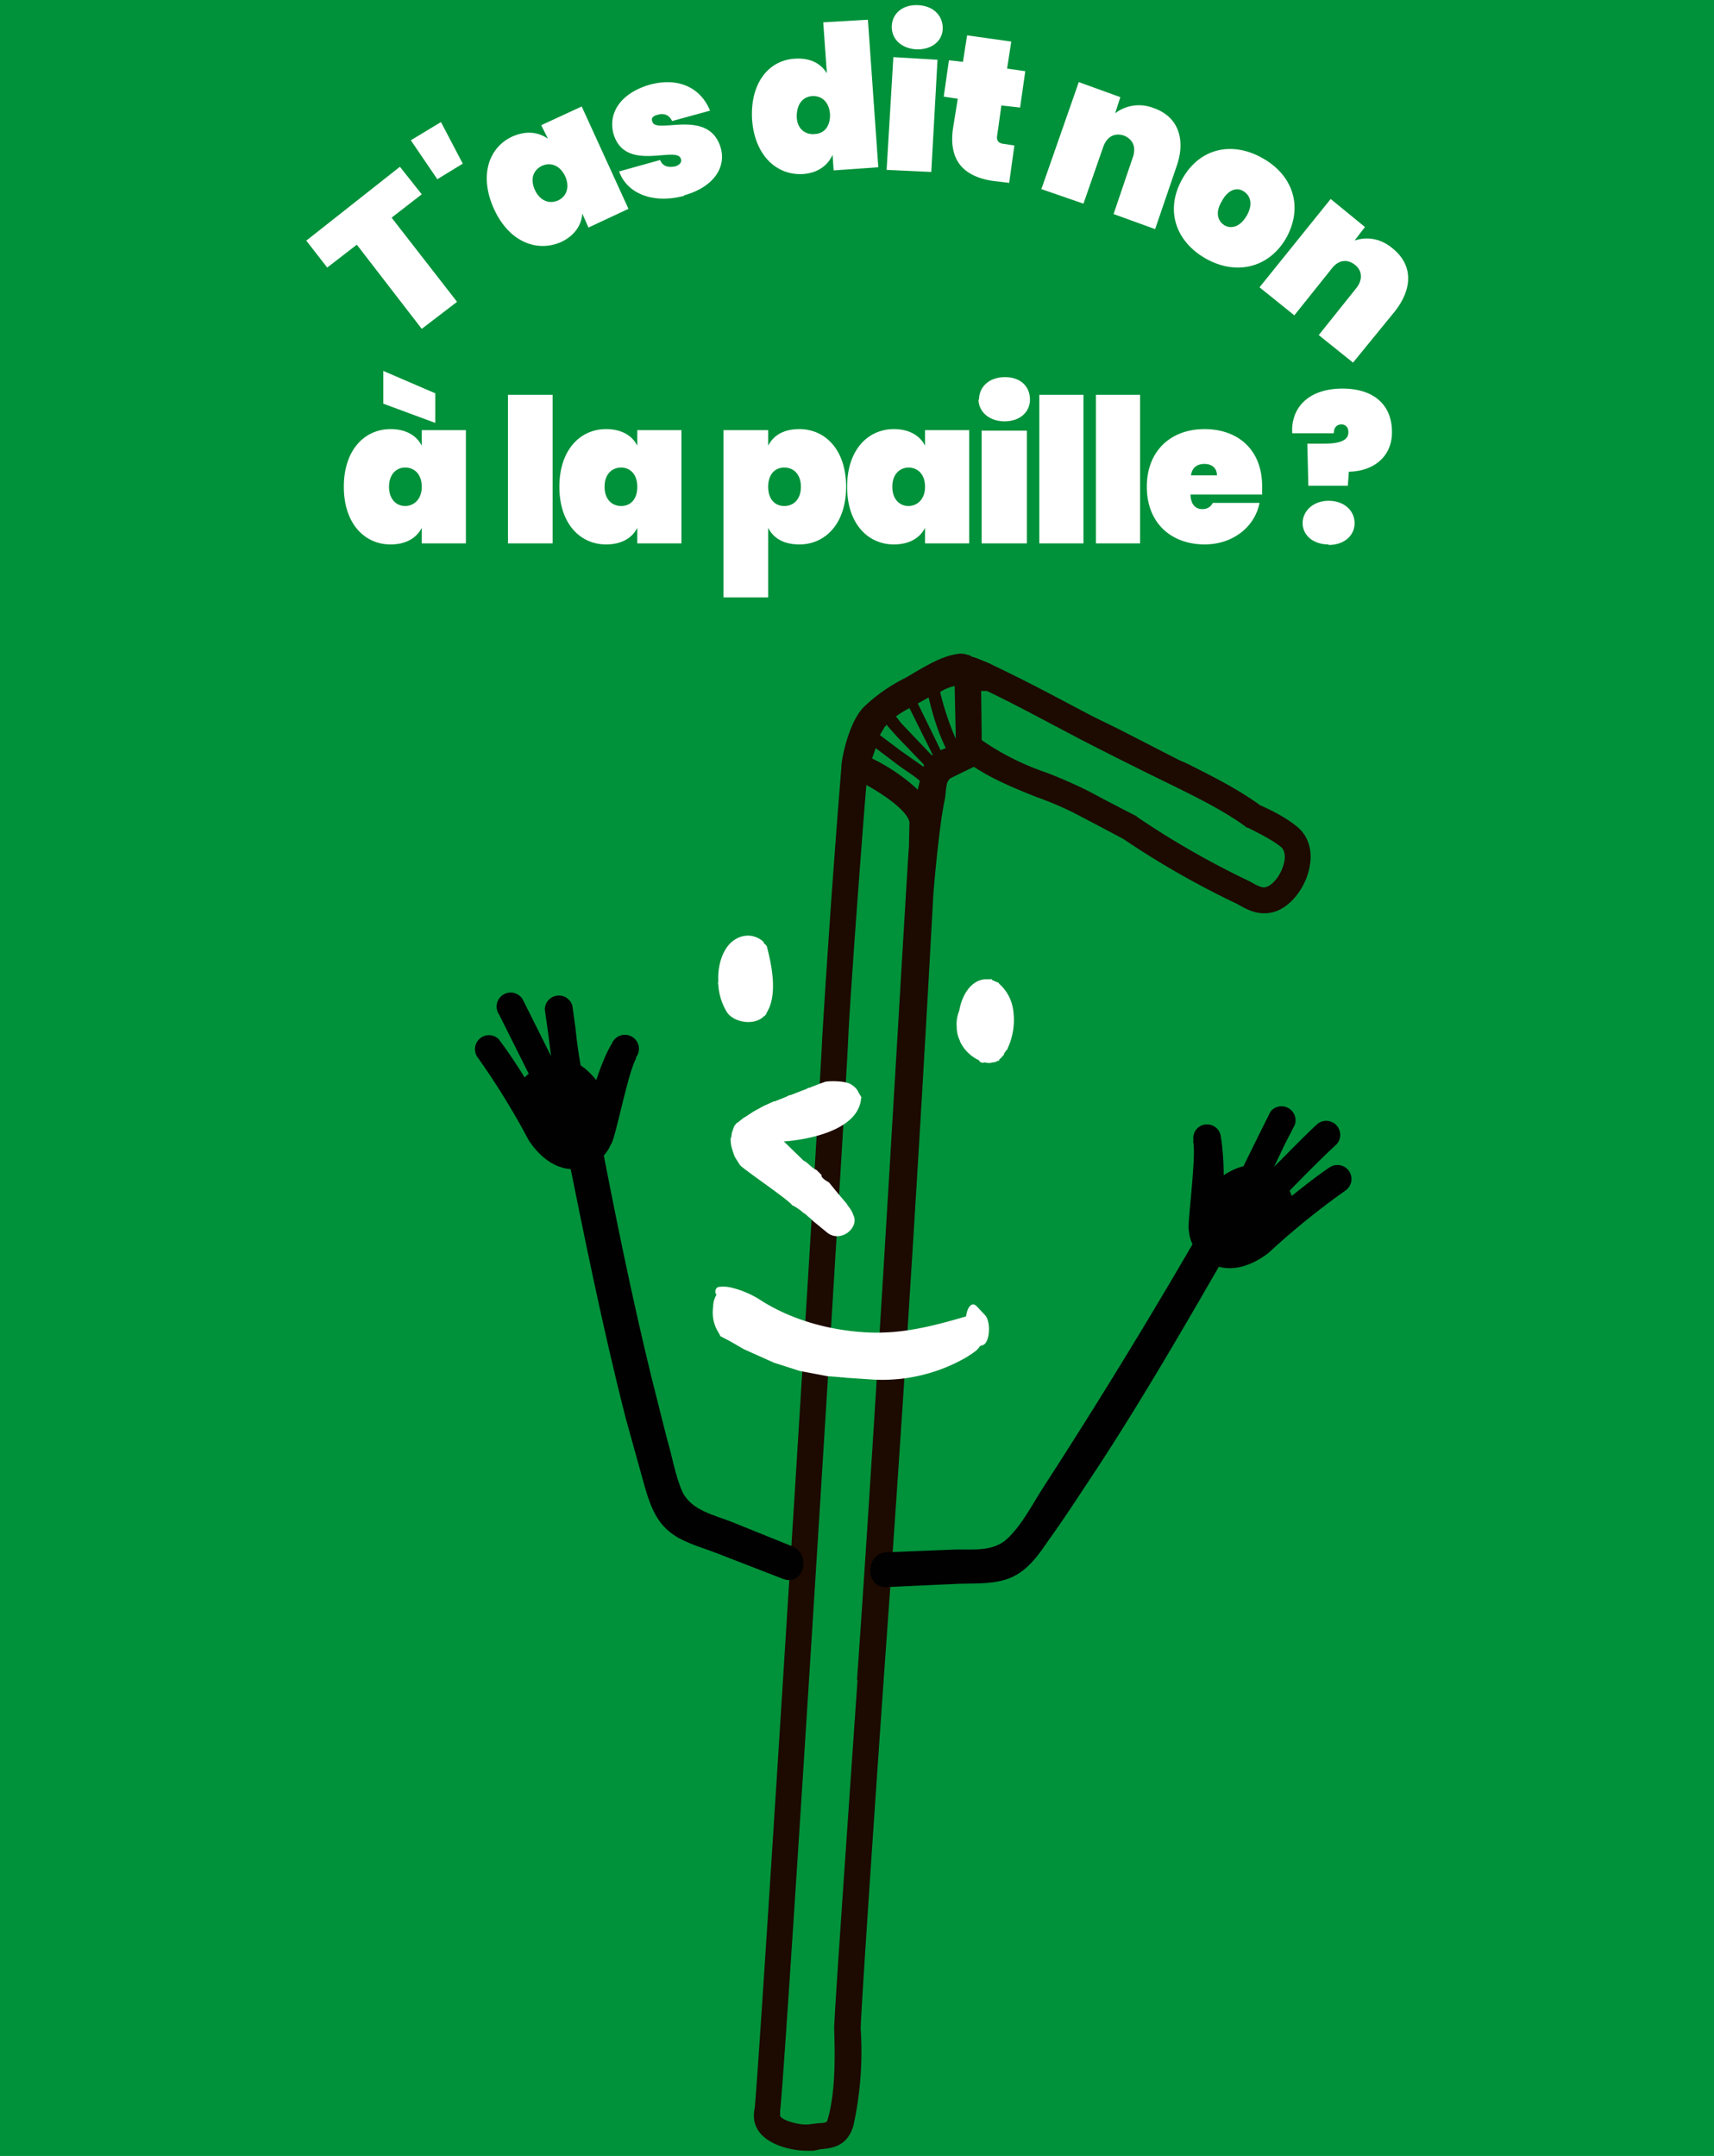
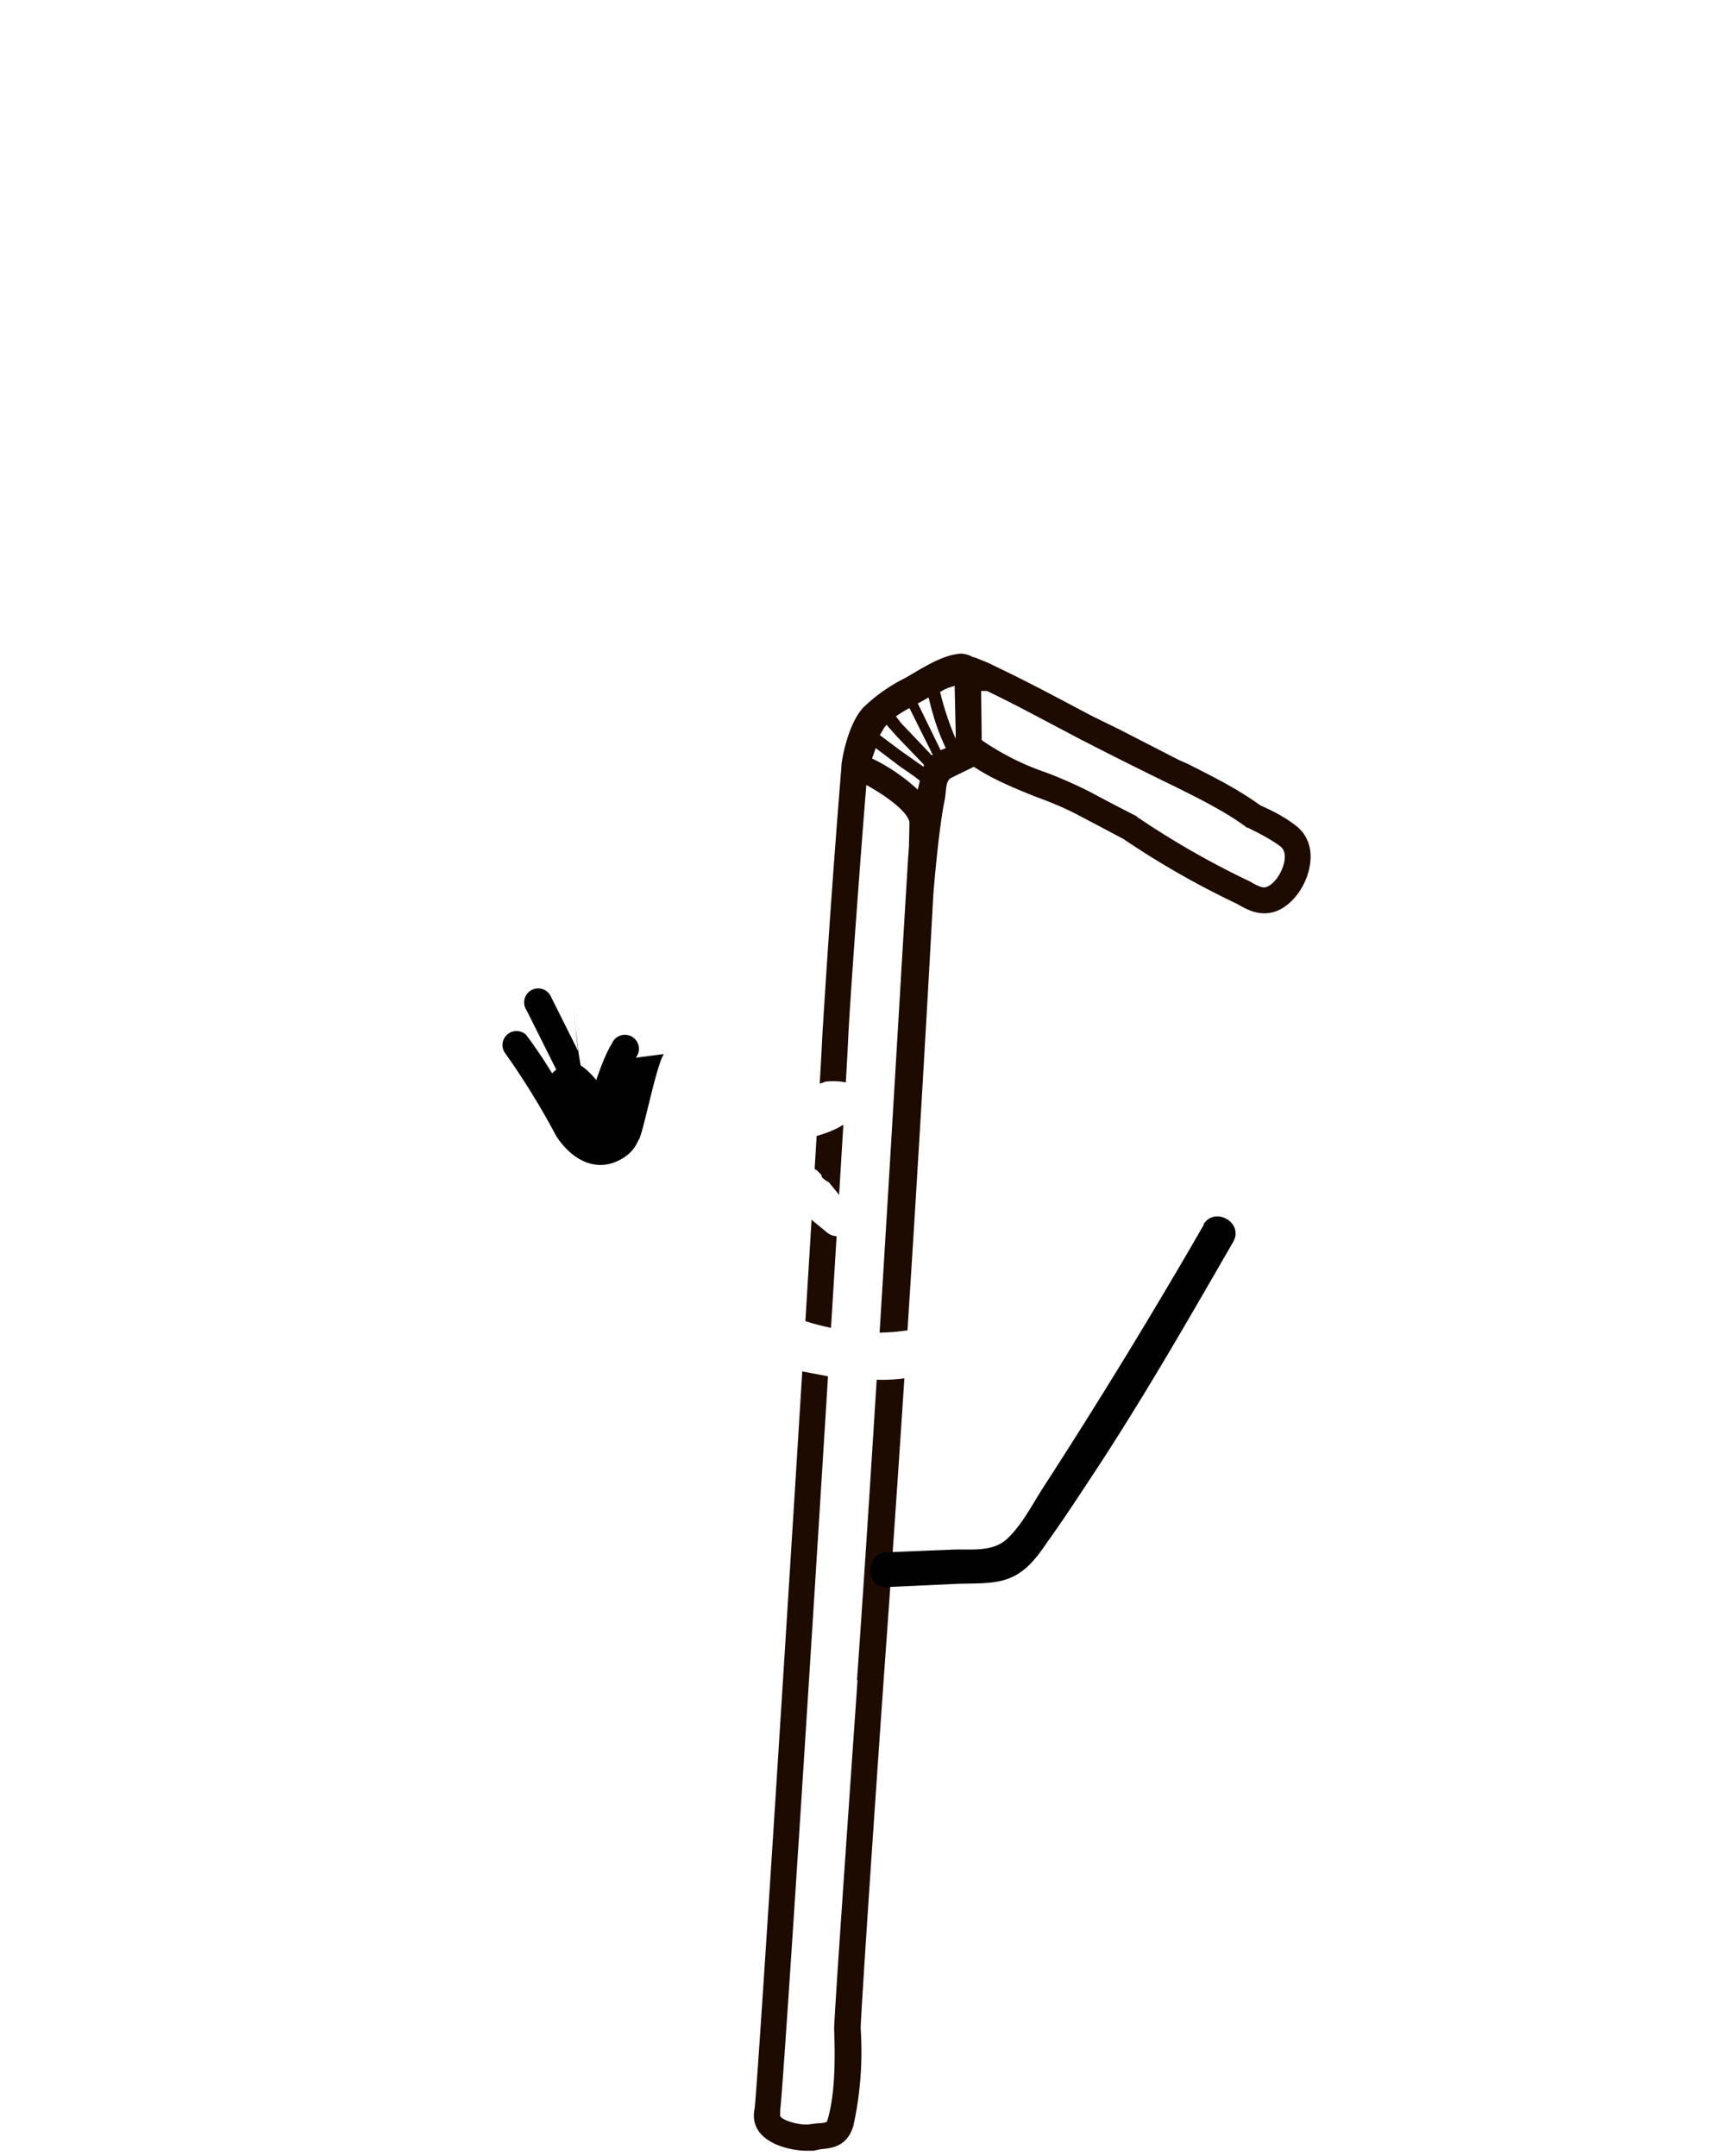
<svg xmlns="http://www.w3.org/2000/svg" id="Calque_1" viewBox="0 0 330 415">
  <defs>
    <style>.cls-1{fill:#010101}.cls-3{fill:#fff}</style>
  </defs>
-   <path fill="#00923a" d="M0 0h330v415H0z" />
  <path d="m59 46.3 18-14.2 4.2 5.3-5.8 4.5L88 58.1l-6.8 5.2-12.5-16.2-5.7 4.4-4.2-5.4ZM79.1 27l5.8-3.5 4.2 8-4.9 3-5.1-7.5Zm19.5-.7c2.7-1.2 5-.9 6.9.4l-1.3-2.6 7.8-3.6 9 19.7-7.7 3.6-1.2-2.7c-.1 2.2-1.5 4.3-4.1 5.5-4.6 2-10 0-12.9-6.4s-1-11.8 3.5-13.9Zm5.8 5.6c-1.7.8-2.4 2.5-1.4 4.7 1 2.1 2.8 2.7 4.4 2s2.4-2.5 1.4-4.7c-1-2.1-2.8-2.7-4.4-2Zm27.3 5.8c-6.1 1.6-11-.5-12.5-4.7l7.9-2.2c.5 1.3 1.7 1.5 3 1.2.8-.3 1.2-.8 1-1.4-.7-2.7-10.8 2.8-13-4.9-1-3.8 1.2-7.7 7-9.4 6-1.6 10 1 11.6 5l-7.3 2c-.5-1.1-1.5-1.6-2.8-1.2-.9.2-1.3.7-1 1.3.6 2.6 11-2.8 13.2 5.2 1 3.8-1.6 7.5-7.1 9ZM153 11.3c3-.2 5 .9 6.2 2.8l-.7-9.8 8.6-.5 2 28.4-8.6.6-.2-3c-.9 2-2.8 3.5-5.7 3.7-5 .3-9.3-3.5-9.8-10.5-.4-7 3.2-11.4 8.2-11.7Zm3.4 7.2c-1.8.1-3 1.5-3 3.9s1.7 3.6 3.5 3.4c1.8-.1 3-1.5 2.9-3.9-.2-2.3-1.6-3.5-3.4-3.4ZM172 11l8.5.5-1.2 21.6-8.6-.4L172 11Zm-.3-6c.1-2.4 2.1-4.2 5.2-4 3 .2 4.7 2.2 4.6 4.6-.1 2.3-2.1 4-5.1 3.9-3-.2-4.8-2.1-4.7-4.5Zm12.7 14-2.7-.4 1-7 2.7.3.8-5.1 8.5 1.2-.8 5.2 3.5.5-1 7-3.6-.4-.8 5.7c-.2 1 .2 1.6 1.3 1.7l2 .3-1 7.2-3.3-.4c-5-.8-8.5-3.5-7.5-10.2l.9-5.6Zm33.7 11.3c.7-2 0-3.5-1.7-4.2-1.8-.6-3.3.2-4 2.2l-3.8 10.9-8.1-2.8 7.2-20.6 8 2.9-1 3.1a7.6 7.6 0 0 1 7.4-1c4.7 1.6 6.3 6 4.4 11.3l-4.1 12-8-2.9 3.7-10.9Zm14.1 19.5c-5.7-3.2-8-9.2-4.6-15.3s9.7-7.3 15.4-4.1c5.8 3.2 8 9.2 4.7 15.3-3.4 6-9.8 7.3-15.5 4.1Zm3.6-6.4c1.3.7 3 .3 4.3-2 1.2-2.2.6-3.8-.7-4.6s-3-.3-4.2 2c-1.3 2.2-.7 3.8.6 4.6Zm25.3 12.1c1.3-1.6 1.2-3.4-.2-4.5-1.5-1.2-3.2-1-4.5.7l-7.2 9-6.7-5.4 13.7-17 6.6 5.4-2 2.6c2.1-.7 4.8-.6 7.3 1.5 4 3.2 3.9 7.8.4 12.2l-8 9.8-6.6-5.3 7.2-9ZM75.2 82.6c2.9 0 5 1.2 6 3.2v-3h8.5v21.8h-8.5v-3c-1 2-3.1 3.2-6 3.2-5 0-9-4-9-11.1s4-11.1 9-11.1Zm-1.4-11.2 10 4.3v5.7l-10-3.7v-6.3ZM78 90c-1.7 0-3.1 1.3-3.1 3.7s1.4 3.7 3.1 3.7 3.2-1.3 3.2-3.7S79.8 90 78 90Zm19.8-14h8.6v28.6h-8.6V76Zm18.9 6.6c2.9 0 5 1.2 6 3.2v-3h8.5v21.8h-8.5v-3c-1 2-3.1 3.2-6 3.2-5 0-9-4-9-11.1s4-11.1 9-11.1Zm2.9 7.4c-1.8 0-3.2 1.3-3.2 3.7s1.4 3.7 3.2 3.7 3.1-1.3 3.1-3.7-1.4-3.7-3.1-3.7Zm34.3-7.4c5 0 9 4 9 11.1s-4 11.1-9 11.1c-3 0-5-1.2-6-3.2V115h-8.6V82.8h8.6v3c1-2 3-3.2 6-3.2ZM151 90c-1.8 0-3.1 1.3-3.1 3.7s1.3 3.7 3.1 3.7 3.2-1.3 3.2-3.7-1.4-3.7-3.2-3.7Zm21.1-7.4c2.9 0 5 1.2 6 3.2v-3h8.5v21.8h-8.5v-3c-1 2-3.1 3.2-6 3.2-5 0-9-4-9-11.1s4-11.1 9-11.1ZM175 90c-1.8 0-3.2 1.3-3.2 3.7s1.4 3.7 3.1 3.7 3.2-1.3 3.2-3.7-1.4-3.7-3.2-3.7Zm13.5-13.1c0-2.4 1.9-4.3 5-4.3s4.8 1.9 4.8 4.3-1.9 4.2-4.9 4.2-5-1.9-5-4.2Zm.6 6h8.6v21.7H189V82.8ZM200 76h8.6v28.6h-8.5V76Zm11 0h8.5v28.6H211V76Zm21 28.8c-6.6 0-11.2-4.2-11.2-11.1s4.6-11.1 11.1-11.1 11.1 4 11.1 11v1.6h-13.8c.1 2.2 1.2 2.8 2.3 2.8s1.7-.6 2-1.2h9c-.9 4.6-5.1 8-10.6 8Zm-2.7-13.3h5c0-1.5-1.1-2.2-2.4-2.2-1.4 0-2.4.7-2.6 2.2Zm29.2-16.7c5.5 0 9.5 2.7 9.5 8.4 0 4.6-3.4 7.5-8.3 7.6l-.2 2.7h-7.6l-.2-8.1h3.2c3 0 4.8-.6 4.7-2.3 0-.9-.6-1.4-1.3-1.4-1.1 0-1.5.8-1.5 1.7h-8c-.3-4.6 2.8-8.6 9.7-8.6Zm-2.7 30c-3 0-5-1.8-5-4.1s2-4.3 5-4.3 5 1.9 5 4.3-2 4.2-5 4.2Z" class="cls-3" />
  <path fill="#1d0a00" d="M249.7 159.1c-2.1-1.7-4.6-3-7.1-4.1-4.6-3.4-10.7-6.3-14-8l-1.6-.7-11.5-5.9-5.3-2.6-7-3.7c-3.8-2-7.7-4-11.7-5.9l-1-.5-.7-.3-2-.8-.7-.2-.3-.2c-.9-.3-1.7-.5-2.5-.3-3.3.4-7.2 3-10 4.6a32.3 32.3 0 0 0-8 5.6c-3.2 3.3-4.4 11-4.3 11.5a2603 2603 0 0 0-3.7 52.2c-.3 8.7-12.1 198.2-13 206-.2 1-.3 2.3.3 3.6 1.6 3.5 6.9 4.6 9.8 4.6h1.2l1.4-.3c2.2-.2 5.1-.5 6.3-4.5a66.4 66.4 0 0 0 1.4-18.8c.2-5 2-32.2 4.4-66.6a8514 8514 0 0 0 9.6-151.7s1-12.6 2.2-18.2c.2-1 .2-2.8.6-3.5.4-.7.6-.6 1.5-1.1l3.5-1.7c3.8 2.5 8 4.2 12 5.8 2.8 1 5.4 2.1 7.9 3.4l4 2.1 4.9 2.6a165.7 165.7 0 0 0 21.9 12.5c1.4.8 3.1 1.8 5.2 1.8.7 0 1.5-.1 2.3-.4 3.2-1.2 5.9-5 6.5-8.9.5-3-.4-5.7-2.5-7.4ZM183.8 132l.2 9v1.2a55 55 0 0 1-3-9c.8-.5 1.7-.9 2.6-1.1l.2-.1Zm-5 2.3c.8 3.4 1.8 6.6 3.3 9.7l-1 .4-4.4-9 .4-.2 1.6-.9Zm-10.2 9.7 3.7 2.8c1.5 1.2 3.3 2.2 4.8 3.5l-.4 1.7a36.3 36.3 0 0 0-8.8-6l.7-2Zm1.8-4.1.3-.4.4.5 1.7 1.9 5 5.2.1.2-.1.3-4.4-3.1-4-3 1-1.7Zm4.7-3.6.7 1.4a913 913 0 0 0 3.5 7c0 .2.2.4.3.5l-.2.2-5.9-6.2-1-1.3a22 22 0 0 1 2.6-1.6Zm-10 187.1c-2.4 34.7-4.3 62-4.5 66.9v.2c.2 5.8.2 12.4-1.2 17.3l-.2.6c-.2.2-1.1.3-1.7.3l-1.6.2c-1.7.3-5.3-.7-5.7-1.6v-1c1-7.7 12.8-197.6 13.1-206.3.3-7 2.6-38.2 3.5-48.9 4 2.2 8 5.2 8.3 7.2l-.1 4.7c-.3 2.6-6 104-10 160.4Zm82.2-157.7c-.4 2.3-2 4.5-3.4 5-.7.3-1.5 0-3.2-1a164.8 164.8 0 0 1-21.7-12.4l-.2-.2a469.9 469.9 0 0 1-9-4.7 87.8 87.8 0 0 0-8.4-3.7 50.3 50.3 0 0 1-12.2-6.1l-.2-.2V141l-.1-8h1.1c3.6 1.7 7.2 3.6 10.8 5.5l7.2 3.8a872.4 872.4 0 0 0 18.4 9.2c3.2 1.6 9.2 4.5 13.4 7.6l.2.2h.2c2.4 1.2 4.6 2.3 6.4 3.7.6.5.9 1.4.7 2.7Z" />
-   <path d="M229.8 219.6c-.3-1.4.6-2.8 2-3.1 1.5-.3 2.9.6 3.2 2 .3 1.7.6 4.6.6 7.7 1.3-.8 2.5-1.4 3.8-1.7l3.2-6.5 2-4a2.7 2.7 0 0 1 4.7 2.5l-2 3.9-2 4.2c3-3 6.3-6.4 8.4-8.3a2.7 2.7 0 0 1 3.6 4c-2.2 2-6 5.8-9 8.9l.4 1c2.5-2 5.2-4.1 7.3-5.5a2.7 2.7 0 1 1 3 4.5 145.6 145.6 0 0 0-14.8 12c-4.7 3.6-10.2 4.3-13.8-.4a7.1 7.1 0 0 1-1.5-4c-.4-.7 1.5-14.2.8-17.2Z" class="cls-1" />
  <path d="M184.2 197.7c0 .9.2 1.8.6 2.6v.1a7.6 7.6 0 0 0 3.7 3.7l.1.2c.3.3.7.3 1 .2.5.1 1 .2 1.4 0h.3l.3-.1h.2l.3-.3v.2l.4-.3h-.2l.6-.5v-.1s.5-.4.4-.5c0-.2.2-.3.3-.5l.1-.2c.1 0 .2 0 .1-.2h.2v-.2a13 13 0 0 0 1-7.8 8.2 8.2 0 0 0-2.7-4.7v-.1l-1.4-.6h.1c-.1-.3-.5 0-.6-.1h-.7c-3 .2-4.6 3.5-5 6-.4 1-.6 2.1-.5 3.1Zm-45.9-8.2a11.3 11.3 0 0 0 1.7 5.4c1.4 2 5.4 2.6 7.2.6v.1l.4-.5h-.1c2.3-3.4 1.1-9.2.2-12.7a1 1 0 0 0-.5-.7l-.3-.5c-2.5-2.1-5.8-1-7.3 1.7-.9 1.5-1.4 3.7-1.3 5.8 0 .3-.1.7 0 .8Zm27.6 21.8-.6-1a3 3 0 0 0-.5-.8 4 4 0 0 0-.7-.6l-.3-.2c-1.4-.8-5-.6-5.1-.4l-.6.2-2.3.9h-.2l-.3.2a439 439 0 0 0-3.1 1.2h-.2c-.9.5-1.9.8-2.8 1.2h-.2l-.9.4-.2.1-.9.4-2 1.1-1.5 1c-.2 0-1.2.9-1.5 1.1h-.1l-.5.6a14.9 14.9 0 0 0-.5 1.4l-.1.8c-.2 0-.1.9-.1.9 0 .9.6 2.4.6 2.4 0 .4 1.2 2 1.1 2 .6.8 9.8 7 10.1 7.8.2 0 1.6.9 2.1 1.4l.6.4.3.3.6.5.4.4 2.8 2.3c2.6 2 6.2-1 5-3.4-.2-.6-.6-1.3-1.2-2v-.1l-1.7-2-1.8-2.2s-1.7-.9-1.4-1.4l-1-1c-1-.4-1.6-1.4-2.5-1.8l-3.8-3.7h.2s14.2-.8 14.7-8.4Z" class="cls-3" />
-   <path d="M231.8 235.7a1149 1149 0 0 1-30.8 50.4c-2.1 3.2-4.3 7.6-7.2 10.2s-7.2 1.8-10.7 2l-12.4.5c-4.2.2-4.2 6.9 0 6.7l13.1-.6c3.6-.2 7.7.2 11-1.3 3.1-1.4 5.1-4.2 7-7 2.6-3.6 5.1-7.4 7.6-11.2 10-15 19-30.7 28-46.3 2.2-3.7-3.5-7-5.7-3.4Zm-109.4-32.1a2.7 2.7 0 1 0-4.6-2.7c-.9 1.4-2 4-3 7-1-1.2-2-2.2-3-2.8a89 89 0 0 1-1-7.2l-.6-4.3a2.7 2.7 0 0 0-5.3.8l.6 4.2.6 4.7-5.3-10.6a2.7 2.7 0 1 0-4.7 2.6l5.7 11.4a7 7 0 0 0-.8.7 94.3 94.3 0 0 0-5-7.4 2.7 2.7 0 0 0-4.2 3.3 144.8 144.8 0 0 1 10 16.2c3.3 5 8.3 7.3 13.2 4 1.3-.9 2.1-2 2.6-3.2.8-.6 3.3-14 4.9-16.6Z" class="cls-1" />
-   <path d="M108.8 219.7c3.6 17.9 7.2 35.8 11.7 53.4l3.5 12.6c.9 3.2 2 6.6 4.5 8.8 2.5 2.3 6.2 3.2 9.3 4.4l12.9 5c4 1.6 5.7-4.8 1.7-6.3L141 293c-3.5-1.4-7.8-2.2-9.6-5.8-1.4-3.1-2-7-3-10.3l-3-11.9c-3.8-15.6-7-31.3-10-47-1-4.2-7.3-2.5-6.5 1.7Z" class="cls-1" />
+   <path d="M231.8 235.7a1149 1149 0 0 1-30.8 50.4c-2.1 3.2-4.3 7.6-7.2 10.2s-7.2 1.8-10.7 2l-12.4.5c-4.2.2-4.2 6.9 0 6.7l13.1-.6c3.6-.2 7.7.2 11-1.3 3.1-1.4 5.1-4.2 7-7 2.6-3.6 5.1-7.4 7.6-11.2 10-15 19-30.7 28-46.3 2.2-3.7-3.5-7-5.7-3.4Zm-109.4-32.1a2.7 2.7 0 1 0-4.6-2.7c-.9 1.4-2 4-3 7-1-1.2-2-2.2-3-2.8a89 89 0 0 1-1-7.2l-.6-4.3l.6 4.2.6 4.7-5.3-10.6a2.7 2.7 0 1 0-4.7 2.6l5.7 11.4a7 7 0 0 0-.8.7 94.3 94.3 0 0 0-5-7.4 2.7 2.7 0 0 0-4.2 3.3 144.8 144.8 0 0 1 10 16.2c3.3 5 8.3 7.3 13.2 4 1.3-.9 2.1-2 2.6-3.2.8-.6 3.3-14 4.9-16.6Z" class="cls-1" />
  <path d="M146.8 250.5a18.4 18.4 0 0 0-5.8-2.6c-.8-.2-1.6-.3-2.4-.2-.8 0-1 .8-.8 1.3-.1.2 0 .1 0 0l.1.1v.2c-.4.7-.6 1.5-.6 2.3a7.2 7.2 0 0 0 1.1 5l.3.6 1.9 1 2.6 1.5 5.8 2.6 5 1.6 5.3 1 2.6.2c0 .1 0 .1.2 0l.7.1 4.5.3a32.4 32.4 0 0 0 18.7-4.2s2.1-1.3 2.2-1.6l.2-.2.3-.4.6-.2c1.3-.6 1.5-4.4.4-5.7l-1.6-1.7c-1-1.1-1.9.2-2.1 1.9-5.5 1.6-10.8 3-16.2 3.1 0 0-12.2.7-23-6Zm22 6Z" class="cls-3" />
</svg>